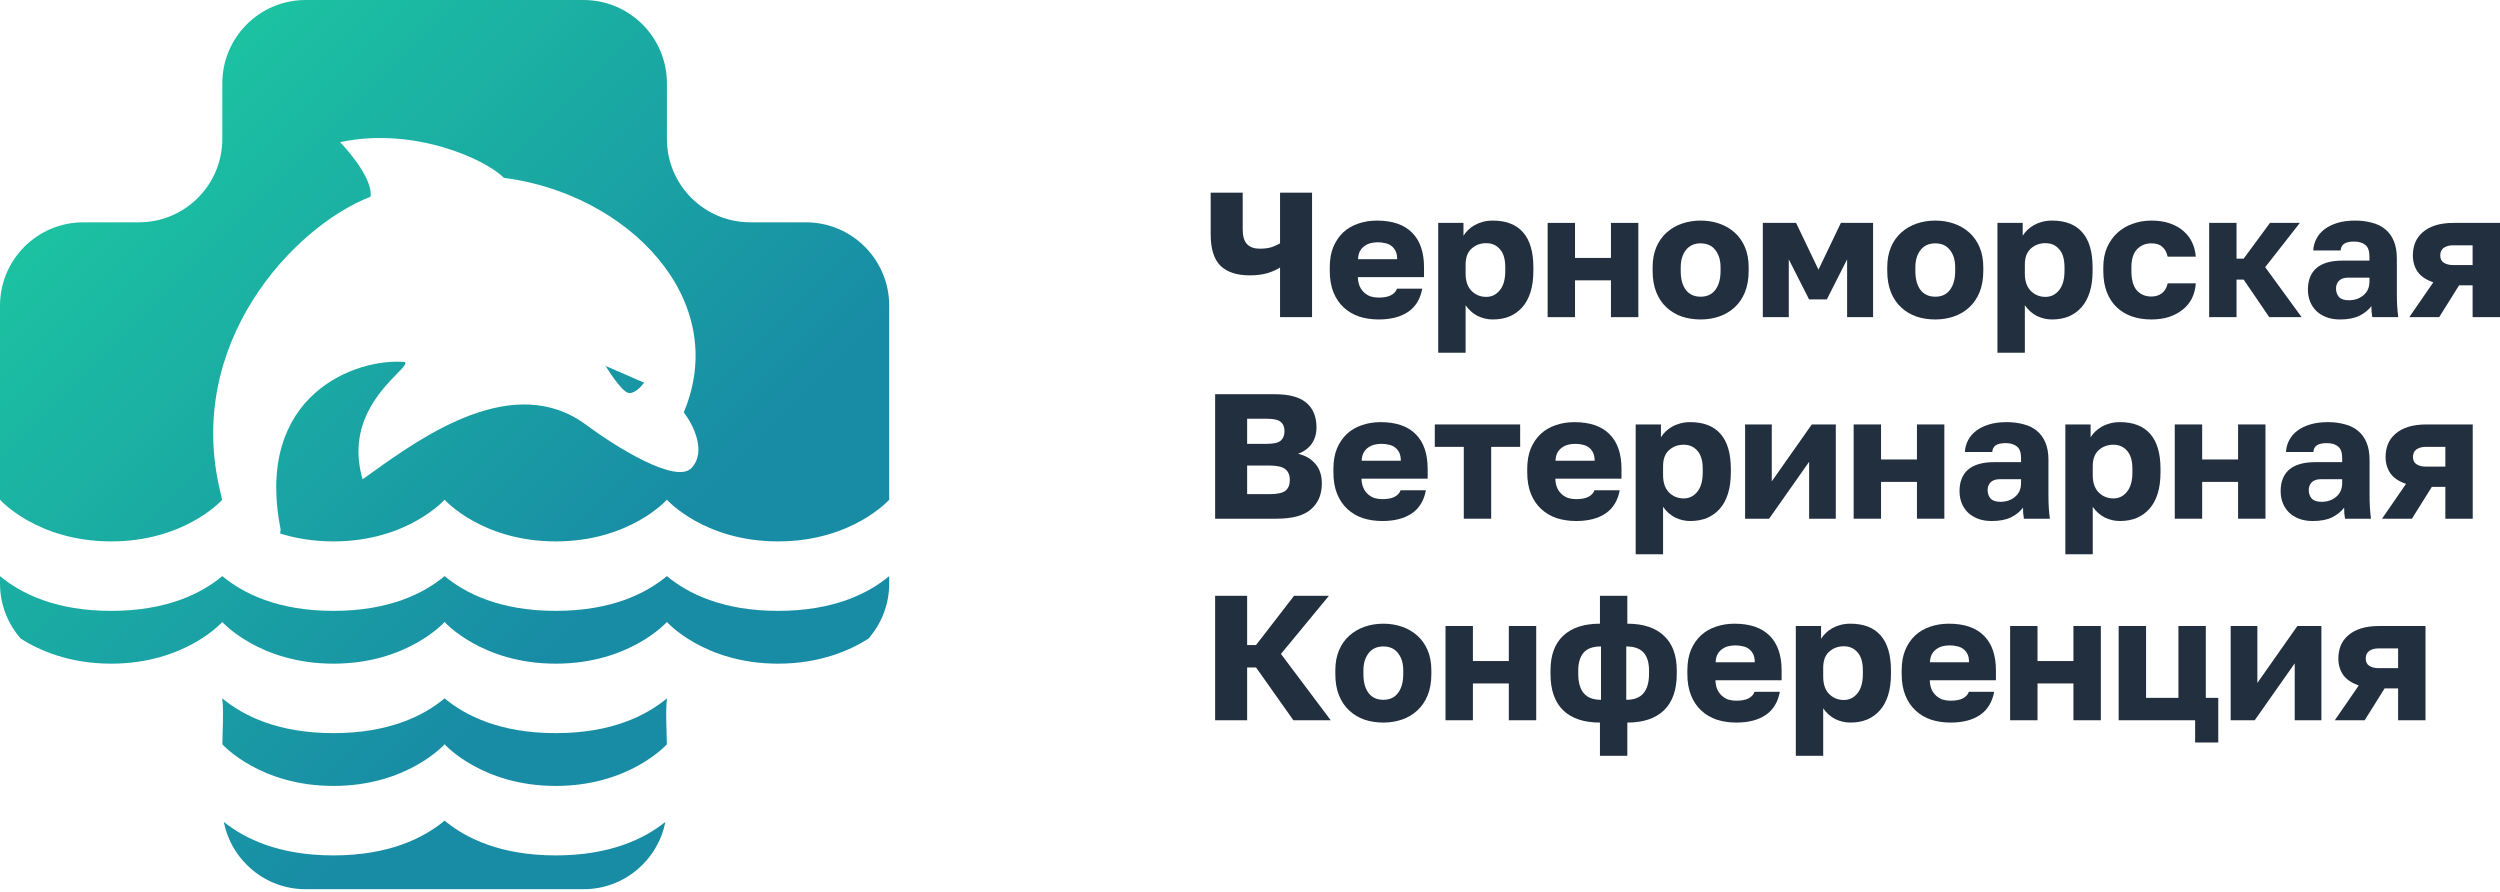
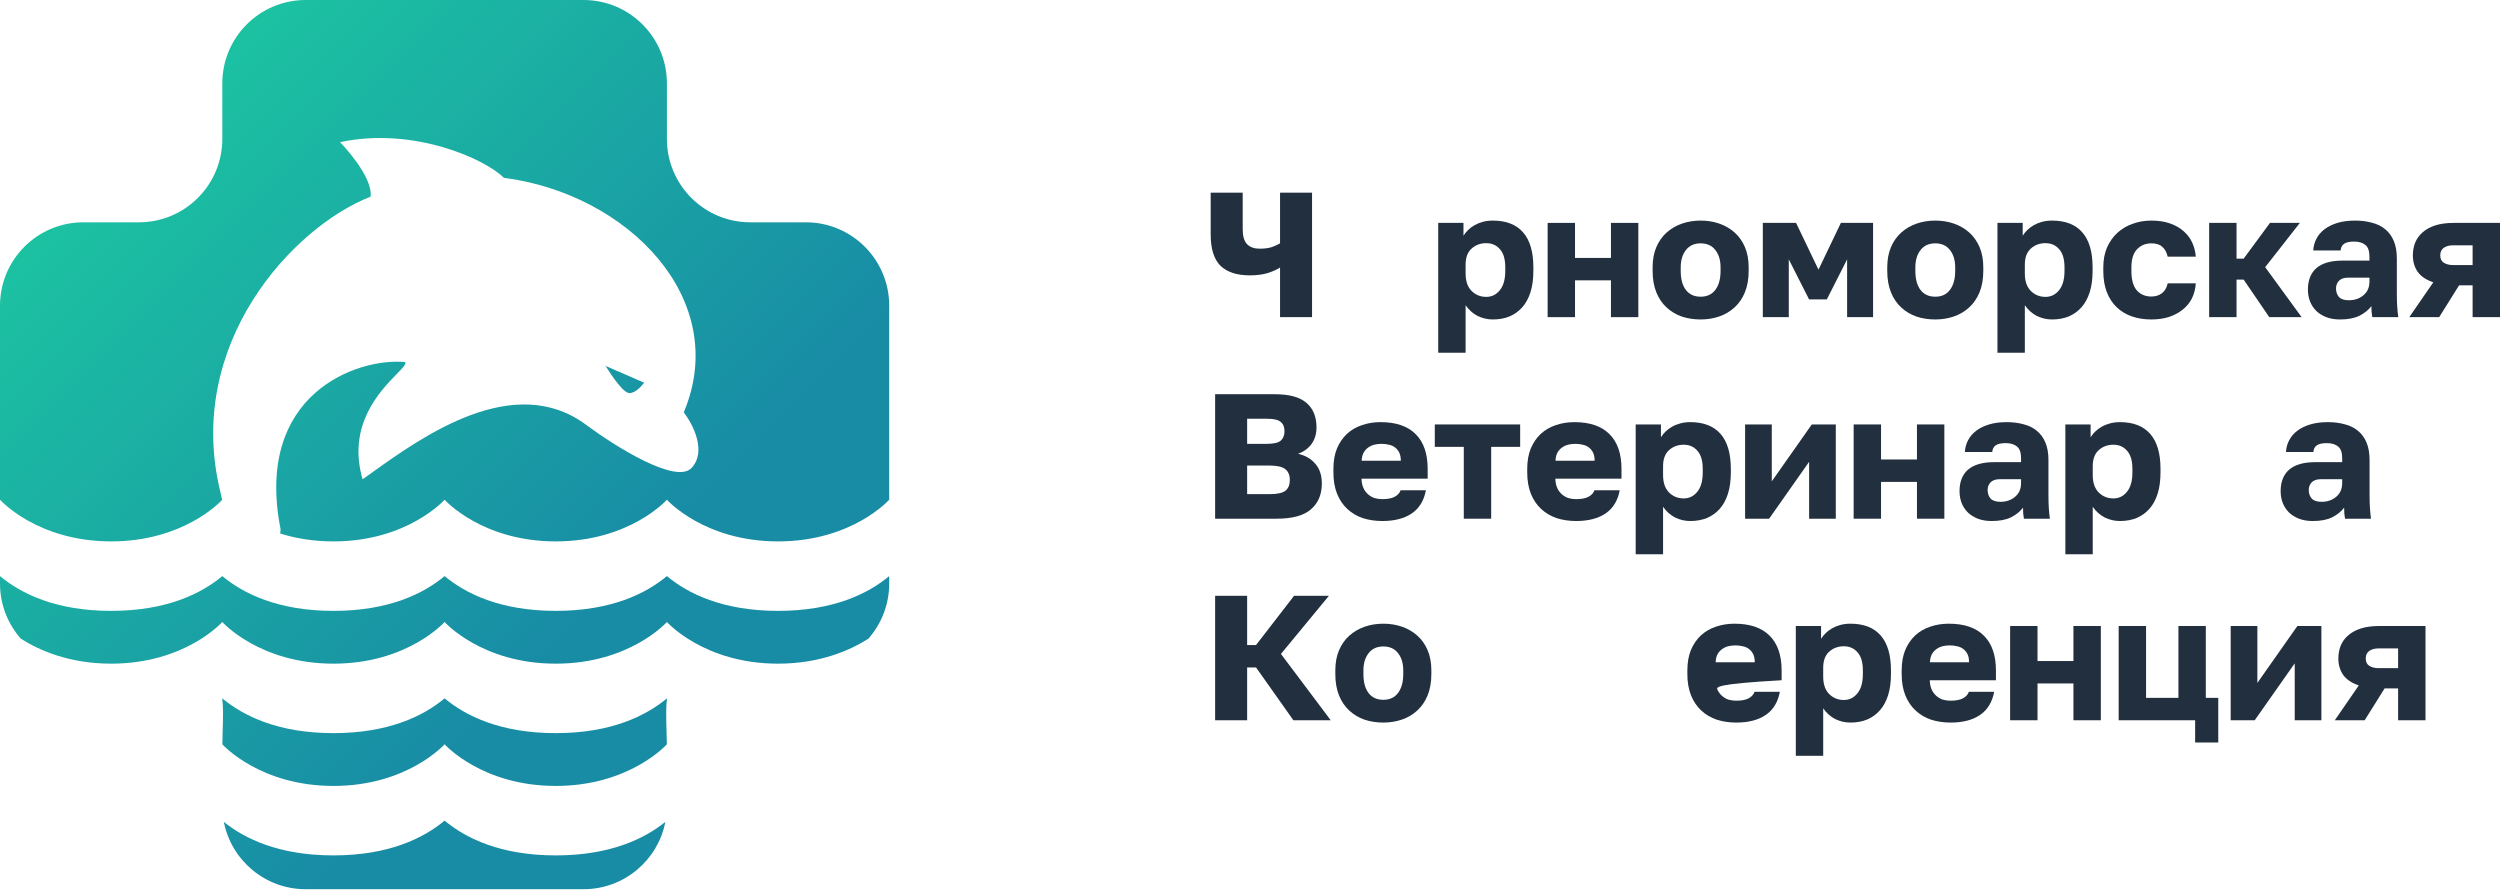
<svg xmlns="http://www.w3.org/2000/svg" width="586" height="209" viewBox="0 0 586 209" fill="none">
  <path fill-rule="evenodd" clip-rule="evenodd" d="M156.323 19.54C156.323 8.749 147.574 0 136.783 0H71.648C60.856 0 52.108 8.749 52.108 19.54V32.567C52.108 43.359 43.359 52.108 32.567 52.108H19.54C8.749 52.108 0 60.856 0 71.648V117.134C0 117.134 8.674 126.904 26.054 126.904C42.783 126.904 51.446 117.852 52.071 117.174L51.673 115.397C43.124 80.59 68.72 53.169 86.868 46.1C87.446 41.193 79.712 33.325 79.712 33.325C96.984 29.624 113.855 37.351 118.096 41.677C147.125 45.408 171.444 70.134 160.275 96.661C162.396 99.389 165.731 105.815 162.093 109.695C158.456 113.575 144.21 104.643 137.542 99.692C120.594 86.922 99.113 102.264 87.394 110.634C86.538 111.246 85.734 111.82 84.987 112.344C81.311 99.643 89.104 91.657 92.998 87.667C94.413 86.217 95.313 85.294 94.961 84.865C83.806 83.806 59.489 92.274 65.772 124.068L65.677 125.056C69.165 126.148 73.326 126.904 78.162 126.904C95.541 126.904 104.215 117.134 104.215 117.134C104.229 117.149 112.903 126.904 130.269 126.904C147.649 126.904 156.323 117.134 156.323 117.134C156.323 117.134 164.997 126.904 182.377 126.904C199.757 126.904 208.431 117.134 208.431 117.134V71.648C208.431 60.856 199.682 52.108 188.89 52.108H175.863C165.071 52.108 156.323 43.359 156.323 32.567V19.54ZM0 136.783V135.037C4.887 139.111 13.032 143.188 26.054 143.188C39.076 143.188 47.22 139.111 52.108 135.037C56.995 139.111 65.139 143.188 78.162 143.188C91.184 143.188 99.328 139.111 104.215 135.037C109.103 139.111 117.247 143.188 130.269 143.188C143.291 143.188 151.435 139.111 156.323 135.037C161.21 139.111 169.355 143.188 182.377 143.188C195.399 143.188 203.543 139.111 208.431 135.037V136.783C208.431 141.735 206.588 146.257 203.552 149.701C199.289 152.421 192.233 155.563 182.377 155.563C164.997 155.563 156.323 145.793 156.323 145.793C156.323 145.793 147.649 155.563 130.269 155.563C112.903 155.563 104.229 145.808 104.215 145.793C104.215 145.793 95.541 155.563 78.162 155.563C60.833 155.563 52.159 145.851 52.108 145.793L52.108 145.793V145.793C52.108 145.793 43.434 155.563 26.054 155.563C16.197 155.563 9.141 152.421 4.879 149.7C1.842 146.257 0 141.735 0 136.783ZM156.323 163.696L156.335 163.706C156.076 165.896 156.152 168.469 156.235 171.278L156.235 171.279C156.265 172.311 156.296 173.375 156.312 174.464C155.966 174.846 147.296 184.222 130.269 184.222C112.903 184.222 104.229 174.467 104.215 174.452C104.215 174.452 95.541 184.222 78.162 184.222C61.135 184.222 52.464 174.846 52.118 174.464C52.134 173.375 52.166 172.31 52.196 171.278C52.279 168.469 52.354 165.896 52.095 163.706L52.108 163.696C56.995 167.77 65.139 171.847 78.162 171.847C91.184 171.847 99.328 167.77 104.215 163.696C109.103 167.77 117.247 171.847 130.269 171.847C143.291 171.847 151.435 167.77 156.323 163.696ZM130.269 200.506C142.975 200.506 151.037 196.625 155.961 192.652C154.208 201.644 146.288 208.431 136.783 208.431H71.648C62.143 208.431 54.223 201.644 52.469 192.652C57.394 196.625 65.456 200.506 78.162 200.506C91.184 200.506 99.328 196.429 104.215 192.355C109.103 196.429 117.247 200.506 130.269 200.506ZM141.956 85.776C141.956 85.776 145.662 91.926 147.396 92.119C149.131 92.311 150.986 89.699 150.986 89.699L141.956 85.776Z" fill="url(#paint0_linear_646_4)" />
  <path d="M300.043 62.71C299.32 63.182 298.361 63.613 297.166 64.002C295.971 64.363 294.568 64.544 292.956 64.544C289.927 64.544 287.634 63.794 286.078 62.293C284.549 60.764 283.785 58.319 283.785 54.956V45.16H291.289V53.706C291.289 55.373 291.636 56.554 292.331 57.249C293.026 57.944 293.998 58.291 295.249 58.291C296.416 58.291 297.375 58.166 298.125 57.916C298.903 57.638 299.543 57.346 300.043 57.041V45.16H307.546V74.34H300.043V62.71Z" fill="#222F3E" />
-   <path d="M323.161 74.882C321.549 74.882 320.034 74.66 318.617 74.215C317.227 73.743 316.018 73.034 314.99 72.089C313.962 71.144 313.156 69.963 312.572 68.546C311.989 67.101 311.697 65.419 311.697 63.502V62.668C311.697 60.834 311.975 59.236 312.531 57.874C313.114 56.513 313.892 55.373 314.865 54.456C315.866 53.539 317.033 52.858 318.367 52.413C319.728 51.941 321.187 51.705 322.744 51.705C326.384 51.705 329.136 52.65 330.998 54.539C332.86 56.401 333.791 59.111 333.791 62.668V64.961H318.283C318.311 65.822 318.464 66.559 318.742 67.17C319.02 67.754 319.381 68.24 319.826 68.629C320.27 69.018 320.771 69.31 321.326 69.505C321.91 69.671 322.521 69.755 323.161 69.755C324.383 69.755 325.342 69.574 326.037 69.213C326.76 68.824 327.232 68.31 327.454 67.671H333.374C332.929 70.088 331.831 71.895 330.081 73.09C328.33 74.285 326.023 74.882 323.161 74.882ZM322.952 56.79C322.369 56.79 321.799 56.86 321.243 56.999C320.715 57.138 320.229 57.374 319.784 57.708C319.367 58.013 319.02 58.416 318.742 58.916C318.492 59.417 318.353 60.028 318.325 60.751H327.496C327.496 59.972 327.371 59.333 327.121 58.833C326.871 58.333 326.537 57.93 326.12 57.624C325.731 57.318 325.259 57.11 324.703 56.999C324.147 56.86 323.564 56.79 322.952 56.79Z" fill="#222F3E" />
  <path d="M337.119 52.247H343.038V55.248C343.316 54.803 343.664 54.373 344.081 53.956C344.525 53.511 345.039 53.122 345.623 52.788C346.207 52.455 346.86 52.191 347.582 51.996C348.305 51.802 349.083 51.705 349.917 51.705C353.029 51.705 355.391 52.622 357.003 54.456C358.615 56.29 359.421 59.028 359.421 62.668V63.502C359.421 65.392 359.199 67.045 358.754 68.463C358.309 69.88 357.67 71.061 356.836 72.006C356.003 72.951 355.002 73.673 353.835 74.174C352.668 74.646 351.362 74.882 349.917 74.882C348.666 74.882 347.471 74.604 346.332 74.049C345.22 73.465 344.289 72.631 343.539 71.547V82.677H337.119V52.247ZM348.374 69.588C349.653 69.588 350.709 69.074 351.542 68.046C352.404 67.017 352.835 65.503 352.835 63.502V62.668C352.835 60.751 352.418 59.333 351.584 58.416C350.778 57.471 349.708 56.999 348.374 56.999C347.012 56.999 345.859 57.43 344.914 58.291C343.997 59.125 343.539 60.375 343.539 62.043V64.127C343.539 65.878 343.997 67.226 344.914 68.171C345.859 69.116 347.012 69.588 348.374 69.588Z" fill="#222F3E" />
  <path d="M362.766 52.247H369.185V60.459H377.606V52.247H384.026V74.34H377.606V65.711H369.185V74.34H362.766V52.247Z" fill="#222F3E" />
  <path d="M398.63 74.882C397.074 74.882 395.615 74.66 394.253 74.215C392.892 73.743 391.697 73.034 390.668 72.089C389.64 71.144 388.834 69.963 388.251 68.546C387.667 67.101 387.375 65.419 387.375 63.502V62.668C387.375 60.862 387.667 59.278 388.251 57.916C388.834 56.554 389.64 55.415 390.668 54.498C391.697 53.581 392.892 52.886 394.253 52.413C395.615 51.941 397.074 51.705 398.63 51.705C400.187 51.705 401.646 51.941 403.007 52.413C404.369 52.886 405.564 53.581 406.592 54.498C407.621 55.415 408.427 56.554 409.01 57.916C409.594 59.278 409.886 60.862 409.886 62.668V63.502C409.886 65.392 409.594 67.059 409.01 68.504C408.427 69.921 407.621 71.103 406.592 72.047C405.564 72.992 404.369 73.701 403.007 74.174C401.646 74.646 400.187 74.882 398.63 74.882ZM398.63 69.546C400.131 69.546 401.284 69.004 402.09 67.921C402.896 66.837 403.299 65.364 403.299 63.502V62.668C403.299 61.001 402.896 59.653 402.09 58.625C401.284 57.569 400.131 57.041 398.63 57.041C397.13 57.041 395.976 57.569 395.17 58.625C394.365 59.653 393.962 61.001 393.962 62.668V63.502C393.962 65.419 394.365 66.906 395.17 67.962C395.976 69.018 397.13 69.546 398.63 69.546Z" fill="#222F3E" />
  <path d="M413.204 52.247H421L426.252 63.21L431.504 52.247H439.05V74.34H432.963V60.792L428.211 70.172H424.043L419.29 60.792V74.34H413.204V52.247Z" fill="#222F3E" />
  <path d="M453.628 74.882C452.072 74.882 450.613 74.66 449.251 74.215C447.89 73.743 446.695 73.034 445.666 72.089C444.638 71.144 443.832 69.963 443.249 68.546C442.665 67.101 442.373 65.419 442.373 63.502V62.668C442.373 60.862 442.665 59.278 443.249 57.916C443.832 56.554 444.638 55.415 445.666 54.498C446.695 53.581 447.89 52.886 449.251 52.413C450.613 51.941 452.072 51.705 453.628 51.705C455.185 51.705 456.644 51.941 458.005 52.413C459.367 52.886 460.562 53.581 461.59 54.498C462.619 55.415 463.425 56.554 464.008 57.916C464.592 59.278 464.884 60.862 464.884 62.668V63.502C464.884 65.392 464.592 67.059 464.008 68.504C463.425 69.921 462.619 71.103 461.59 72.047C460.562 72.992 459.367 73.701 458.005 74.174C456.644 74.646 455.185 74.882 453.628 74.882ZM453.628 69.546C455.129 69.546 456.282 69.004 457.088 67.921C457.894 66.837 458.297 65.364 458.297 63.502V62.668C458.297 61.001 457.894 59.653 457.088 58.625C456.282 57.569 455.129 57.041 453.628 57.041C452.128 57.041 450.974 57.569 450.168 58.625C449.363 59.653 448.96 61.001 448.96 62.668V63.502C448.96 65.419 449.363 66.906 450.168 67.962C450.974 69.018 452.128 69.546 453.628 69.546Z" fill="#222F3E" />
  <path d="M468.202 52.247H474.122V55.248C474.4 54.803 474.747 54.373 475.164 53.956C475.608 53.511 476.123 53.122 476.706 52.788C477.29 52.455 477.943 52.191 478.665 51.996C479.388 51.802 480.166 51.705 481 51.705C484.112 51.705 486.475 52.622 488.087 54.456C489.698 56.29 490.504 59.028 490.504 62.668V63.502C490.504 65.392 490.282 67.045 489.837 68.463C489.393 69.88 488.753 71.061 487.92 72.006C487.086 72.951 486.086 73.673 484.918 74.174C483.751 74.646 482.445 74.882 481 74.882C479.749 74.882 478.554 74.604 477.415 74.049C476.303 73.465 475.372 72.631 474.622 71.547V82.677H468.202V52.247ZM479.457 69.588C480.736 69.588 481.792 69.074 482.626 68.046C483.487 67.017 483.918 65.503 483.918 63.502V62.668C483.918 60.751 483.501 59.333 482.667 58.416C481.861 57.471 480.791 56.999 479.457 56.999C478.096 56.999 476.942 57.43 475.998 58.291C475.08 59.125 474.622 60.375 474.622 62.043V64.127C474.622 65.878 475.08 67.226 475.998 68.171C476.942 69.116 478.096 69.588 479.457 69.588Z" fill="#222F3E" />
  <path d="M504.27 74.882C502.631 74.882 501.116 74.646 499.727 74.174C498.365 73.701 497.184 72.992 496.183 72.047C495.183 71.103 494.405 69.921 493.849 68.504C493.293 67.087 493.015 65.419 493.015 63.502V62.668C493.015 60.917 493.307 59.361 493.891 57.999C494.502 56.638 495.308 55.498 496.308 54.581C497.337 53.636 498.532 52.928 499.893 52.455C501.255 51.955 502.714 51.705 504.27 51.705C505.938 51.705 507.397 51.927 508.648 52.372C509.926 52.816 510.996 53.428 511.857 54.206C512.719 54.956 513.386 55.846 513.858 56.874C514.331 57.902 514.609 59 514.692 60.167H508.106C507.883 59.166 507.466 58.402 506.855 57.874C506.271 57.318 505.41 57.041 504.27 57.041C502.909 57.041 501.783 57.513 500.894 58.458C500.032 59.375 499.602 60.778 499.602 62.668V63.502C499.602 65.558 500.018 67.073 500.852 68.046C501.714 69.018 502.853 69.505 504.27 69.505C505.243 69.505 506.063 69.254 506.73 68.754C507.425 68.226 507.883 67.448 508.106 66.42H514.692C514.609 67.726 514.303 68.907 513.775 69.963C513.247 70.992 512.524 71.867 511.607 72.589C510.718 73.312 509.648 73.882 508.397 74.299C507.175 74.688 505.799 74.882 504.27 74.882Z" fill="#222F3E" />
  <path d="M517.827 52.247H524.246V60.626H525.914L532.083 52.247H539.087L530.958 62.627L539.503 74.34H531.917L525.914 65.544H524.246V74.34H517.827V52.247Z" fill="#222F3E" />
  <path d="M548.479 74.882C547.284 74.882 546.214 74.701 545.269 74.34C544.352 73.979 543.574 73.493 542.935 72.881C542.296 72.242 541.809 71.506 541.476 70.672C541.142 69.81 540.975 68.879 540.975 67.879C540.975 65.683 541.642 64.002 542.976 62.835C544.338 61.668 546.381 61.084 549.104 61.084H555.399V60.167C555.399 58.833 555.079 57.916 554.44 57.416C553.801 56.888 552.925 56.624 551.814 56.624C550.758 56.624 549.98 56.79 549.479 57.124C548.979 57.457 548.701 57.985 548.646 58.708H542.226C542.282 57.708 542.532 56.79 542.976 55.957C543.421 55.095 544.046 54.359 544.852 53.747C545.686 53.108 546.7 52.608 547.895 52.247C549.09 51.885 550.466 51.705 552.022 51.705C553.467 51.705 554.787 51.871 555.982 52.205C557.205 52.511 558.247 53.025 559.109 53.747C559.97 54.442 560.637 55.359 561.11 56.499C561.582 57.61 561.818 58.972 561.818 60.584V68.713C561.818 69.88 561.846 70.908 561.902 71.797C561.957 72.659 562.041 73.507 562.152 74.34H556.066C556.01 73.868 555.955 73.451 555.899 73.09C555.871 72.728 555.857 72.284 555.857 71.756C555.19 72.645 554.259 73.395 553.064 74.007C551.897 74.59 550.369 74.882 548.479 74.882ZM550.563 70.38C551.925 70.38 553.064 69.991 553.982 69.213C554.926 68.435 555.399 67.365 555.399 66.003V65.086H550.355C549.41 65.086 548.701 65.336 548.229 65.836C547.784 66.337 547.562 66.92 547.562 67.587C547.562 68.393 547.784 69.06 548.229 69.588C548.701 70.116 549.479 70.38 550.563 70.38Z" fill="#222F3E" />
  <path d="M570.367 66.17C568.7 65.614 567.477 64.794 566.699 63.71C565.949 62.599 565.574 61.32 565.574 59.875C565.574 58.791 565.754 57.791 566.115 56.874C566.504 55.929 567.088 55.123 567.866 54.456C568.644 53.761 569.631 53.219 570.826 52.83C572.049 52.441 573.494 52.247 575.161 52.247H586V74.34H579.58V66.878H576.412L571.743 74.34H564.74L570.367 66.17ZM571.993 59.875C571.993 60.653 572.271 61.223 572.827 61.584C573.41 61.946 574.119 62.126 574.953 62.126H579.58V57.499H574.953C574.119 57.499 573.41 57.694 572.827 58.083C572.271 58.472 571.993 59.069 571.993 59.875Z" fill="#222F3E" />
  <path d="M284.827 92.404H298.792C302.21 92.404 304.698 93.085 306.254 94.447C307.81 95.781 308.588 97.698 308.588 100.2C308.588 101.7 308.199 102.993 307.421 104.076C306.643 105.132 305.587 105.897 304.253 106.369C305.976 106.758 307.338 107.55 308.338 108.745C309.339 109.912 309.839 111.441 309.839 113.331C309.839 115.887 308.991 117.902 307.296 119.375C305.629 120.848 302.933 121.585 299.209 121.585H284.827V92.404ZM297.542 115.832C299.348 115.832 300.599 115.568 301.293 115.04C301.988 114.484 302.335 113.636 302.335 112.497C302.335 111.358 301.974 110.51 301.252 109.954C300.557 109.398 299.292 109.12 297.458 109.12H292.331V115.832H297.542ZM296.958 104.035C298.57 104.035 299.654 103.785 300.209 103.284C300.793 102.756 301.085 102.02 301.085 101.075C301.085 100.102 300.793 99.38 300.209 98.907C299.654 98.407 298.584 98.157 297 98.157H292.331V104.035H296.958Z" fill="#222F3E" />
  <path d="M324.016 122.126C322.404 122.126 320.889 121.904 319.472 121.459C318.082 120.987 316.873 120.278 315.845 119.333C314.817 118.389 314.011 117.207 313.427 115.79C312.844 114.345 312.552 112.664 312.552 110.746V109.912C312.552 108.078 312.83 106.48 313.386 105.119C313.969 103.757 314.747 102.617 315.72 101.7C316.72 100.783 317.888 100.102 319.222 99.658C320.583 99.185 322.042 98.949 323.599 98.949C327.239 98.949 329.991 99.894 331.853 101.784C333.714 103.646 334.645 106.355 334.645 109.912V112.205H319.138C319.166 113.067 319.319 113.803 319.597 114.415C319.875 114.998 320.236 115.484 320.681 115.874C321.125 116.263 321.626 116.554 322.181 116.749C322.765 116.916 323.376 116.999 324.016 116.999C325.238 116.999 326.197 116.818 326.892 116.457C327.614 116.068 328.087 115.554 328.309 114.915H334.229C333.784 117.333 332.686 119.139 330.935 120.334C329.185 121.529 326.878 122.126 324.016 122.126ZM323.807 104.035C323.223 104.035 322.654 104.104 322.098 104.243C321.57 104.382 321.084 104.618 320.639 104.952C320.222 105.257 319.875 105.66 319.597 106.161C319.347 106.661 319.208 107.272 319.18 107.995H328.351C328.351 107.217 328.226 106.578 327.976 106.077C327.726 105.577 327.392 105.174 326.975 104.868C326.586 104.563 326.114 104.354 325.558 104.243C325.002 104.104 324.418 104.035 323.807 104.035Z" fill="#222F3E" />
  <path d="M343.111 104.743H336.316V99.491H356.326V104.743H349.531V121.585H343.111V104.743Z" fill="#222F3E" />
  <path d="M369.447 122.126C367.835 122.126 366.32 121.904 364.903 121.459C363.514 120.987 362.305 120.278 361.276 119.333C360.248 118.389 359.442 117.207 358.859 115.79C358.275 114.345 357.983 112.664 357.983 110.746V109.912C357.983 108.078 358.261 106.48 358.817 105.119C359.401 103.757 360.179 102.617 361.151 101.7C362.152 100.783 363.319 100.102 364.653 99.658C366.015 99.185 367.474 98.949 369.03 98.949C372.671 98.949 375.422 99.894 377.284 101.784C379.146 103.646 380.077 106.355 380.077 109.912V112.205H364.57C364.597 113.067 364.75 113.803 365.028 114.415C365.306 114.998 365.667 115.484 366.112 115.874C366.557 116.263 367.057 116.554 367.613 116.749C368.196 116.916 368.808 116.999 369.447 116.999C370.67 116.999 371.628 116.818 372.323 116.457C373.046 116.068 373.518 115.554 373.741 114.915H379.66C379.215 117.333 378.118 119.139 376.367 120.334C374.616 121.529 372.309 122.126 369.447 122.126ZM369.238 104.035C368.655 104.035 368.085 104.104 367.529 104.243C367.001 104.382 366.515 104.618 366.07 104.952C365.653 105.257 365.306 105.66 365.028 106.161C364.778 106.661 364.639 107.272 364.611 107.995H373.782C373.782 107.217 373.657 106.578 373.407 106.077C373.157 105.577 372.823 105.174 372.407 104.868C372.018 104.563 371.545 104.354 370.989 104.243C370.433 104.104 369.85 104.035 369.238 104.035Z" fill="#222F3E" />
  <path d="M383.405 99.491H389.325V102.492C389.603 102.048 389.95 101.617 390.367 101.2C390.811 100.755 391.326 100.366 391.909 100.033C392.493 99.699 393.146 99.435 393.868 99.241C394.591 99.046 395.369 98.949 396.203 98.949C399.315 98.949 401.678 99.866 403.289 101.7C404.901 103.534 405.707 106.272 405.707 109.912V110.746C405.707 112.636 405.485 114.289 405.04 115.707C404.596 117.124 403.956 118.305 403.123 119.25C402.289 120.195 401.289 120.918 400.121 121.418C398.954 121.89 397.648 122.126 396.203 122.126C394.952 122.126 393.757 121.849 392.618 121.293C391.506 120.709 390.575 119.875 389.825 118.792V129.922H383.405V99.491ZM394.66 116.832C395.939 116.832 396.995 116.318 397.829 115.29C398.69 114.262 399.121 112.747 399.121 110.746V109.912C399.121 107.995 398.704 106.578 397.87 105.66C397.064 104.716 395.994 104.243 394.66 104.243C393.299 104.243 392.145 104.674 391.201 105.535C390.283 106.369 389.825 107.62 389.825 109.287V111.371C389.825 113.122 390.283 114.47 391.201 115.415C392.145 116.36 393.299 116.832 394.66 116.832Z" fill="#222F3E" />
  <path d="M409.052 99.491H415.305V112.83L424.684 99.491H430.312V121.585H424.059V108.245L414.68 121.585H409.052V99.491Z" fill="#222F3E" />
  <path d="M434.495 99.491H440.915V107.703H449.335V99.491H455.755V121.585H449.335V112.955H440.915V121.585H434.495V99.491Z" fill="#222F3E" />
  <path d="M466.816 122.126C465.621 122.126 464.552 121.946 463.607 121.585C462.69 121.223 461.911 120.737 461.272 120.126C460.633 119.486 460.147 118.75 459.813 117.916C459.48 117.055 459.313 116.124 459.313 115.123C459.313 112.928 459.98 111.246 461.314 110.079C462.676 108.912 464.718 108.328 467.442 108.328H473.736V107.411C473.736 106.077 473.417 105.16 472.778 104.66C472.138 104.132 471.263 103.868 470.151 103.868C469.095 103.868 468.317 104.035 467.817 104.368C467.317 104.702 467.039 105.23 466.983 105.952H460.564C460.619 104.952 460.869 104.035 461.314 103.201C461.759 102.339 462.384 101.603 463.19 100.992C464.024 100.352 465.038 99.852 466.233 99.491C467.428 99.13 468.804 98.949 470.36 98.949C471.805 98.949 473.125 99.116 474.32 99.449C475.543 99.755 476.585 100.269 477.446 100.992C478.308 101.686 478.975 102.603 479.447 103.743C479.92 104.854 480.156 106.216 480.156 107.828V115.957C480.156 117.124 480.184 118.152 480.239 119.042C480.295 119.903 480.378 120.751 480.49 121.585H474.403C474.348 121.112 474.292 120.695 474.237 120.334C474.209 119.973 474.195 119.528 474.195 119C473.528 119.889 472.597 120.64 471.402 121.251C470.235 121.835 468.706 122.126 466.816 122.126ZM468.901 117.624C470.263 117.624 471.402 117.235 472.319 116.457C473.264 115.679 473.736 114.609 473.736 113.247V112.33H468.692C467.747 112.33 467.039 112.58 466.566 113.081C466.122 113.581 465.899 114.164 465.899 114.831C465.899 115.637 466.122 116.304 466.566 116.832C467.039 117.36 467.817 117.624 468.901 117.624Z" fill="#222F3E" />
  <path d="M484.119 99.491H490.039V102.492C490.317 102.048 490.664 101.617 491.081 101.2C491.526 100.755 492.04 100.366 492.623 100.033C493.207 99.699 493.86 99.435 494.583 99.241C495.305 99.046 496.083 98.949 496.917 98.949C500.03 98.949 502.392 99.866 504.004 101.7C505.616 103.534 506.422 106.272 506.422 109.912V110.746C506.422 112.636 506.199 114.289 505.755 115.707C505.31 117.124 504.671 118.305 503.837 119.25C503.003 120.195 502.003 120.918 500.836 121.418C499.668 121.89 498.362 122.126 496.917 122.126C495.667 122.126 494.472 121.849 493.332 121.293C492.22 120.709 491.289 119.875 490.539 118.792V129.922H484.119V99.491ZM495.375 116.832C496.653 116.832 497.709 116.318 498.543 115.29C499.404 114.262 499.835 112.747 499.835 110.746V109.912C499.835 107.995 499.418 106.578 498.585 105.66C497.779 104.716 496.709 104.243 495.375 104.243C494.013 104.243 492.86 104.674 491.915 105.535C490.998 106.369 490.539 107.62 490.539 109.287V111.371C490.539 113.122 490.998 114.47 491.915 115.415C492.86 116.36 494.013 116.832 495.375 116.832Z" fill="#222F3E" />
-   <path d="M509.766 99.491H516.186V107.703H524.606V99.491H531.026V121.585H524.606V112.955H516.186V121.585H509.766V99.491Z" fill="#222F3E" />
  <path d="M542.088 122.126C540.893 122.126 539.823 121.946 538.878 121.585C537.961 121.223 537.183 120.737 536.543 120.126C535.904 119.486 535.418 118.75 535.084 117.916C534.751 117.055 534.584 116.124 534.584 115.123C534.584 112.928 535.251 111.246 536.585 110.079C537.947 108.912 539.989 108.328 542.713 108.328H549.008V107.411C549.008 106.077 548.688 105.16 548.049 104.66C547.41 104.132 546.534 103.868 545.423 103.868C544.366 103.868 543.588 104.035 543.088 104.368C542.588 104.702 542.31 105.23 542.254 105.952H535.835C535.89 104.952 536.14 104.035 536.585 103.201C537.03 102.339 537.655 101.603 538.461 100.992C539.295 100.352 540.309 99.852 541.504 99.491C542.699 99.13 544.075 98.949 545.631 98.949C547.076 98.949 548.396 99.116 549.591 99.449C550.814 99.755 551.856 100.269 552.718 100.992C553.579 101.686 554.246 102.603 554.718 103.743C555.191 104.854 555.427 106.216 555.427 107.828V115.957C555.427 117.124 555.455 118.152 555.511 119.042C555.566 119.903 555.65 120.751 555.761 121.585H549.674C549.619 121.112 549.563 120.695 549.508 120.334C549.48 119.973 549.466 119.528 549.466 119C548.799 119.889 547.868 120.64 546.673 121.251C545.506 121.835 543.977 122.126 542.088 122.126ZM544.172 117.624C545.534 117.624 546.673 117.235 547.59 116.457C548.535 115.679 549.008 114.609 549.008 113.247V112.33H543.963C543.019 112.33 542.31 112.58 541.837 113.081C541.393 113.581 541.171 114.164 541.171 114.831C541.171 115.637 541.393 116.304 541.837 116.832C542.31 117.36 543.088 117.624 544.172 117.624Z" fill="#222F3E" />
-   <path d="M563.976 113.414C562.309 112.858 561.086 112.038 560.308 110.955C559.557 109.843 559.182 108.565 559.182 107.119C559.182 106.036 559.363 105.035 559.724 104.118C560.113 103.173 560.697 102.367 561.475 101.7C562.253 101.005 563.24 100.464 564.435 100.074C565.657 99.685 567.103 99.491 568.77 99.491H579.608V121.585H573.189V114.123H570.021L565.352 121.585H558.348L563.976 113.414ZM565.602 107.119C565.602 107.898 565.88 108.467 566.436 108.829C567.019 109.19 567.728 109.37 568.562 109.37H573.189V104.743H568.562C567.728 104.743 567.019 104.938 566.436 105.327C565.88 105.716 565.602 106.314 565.602 107.119Z" fill="#222F3E" />
  <path d="M284.827 139.648H292.331V151.196H294.415L303.336 139.648H311.506L300.251 153.28L311.923 168.829H303.169L294.415 156.448H292.331V168.829H284.827V139.648Z" fill="#222F3E" />
  <path d="M324.255 169.371C322.699 169.371 321.24 169.148 319.878 168.704C318.516 168.231 317.321 167.523 316.293 166.578C315.265 165.633 314.459 164.452 313.875 163.034C313.291 161.589 313 159.908 313 157.99V157.157C313 155.35 313.291 153.766 313.875 152.404C314.459 151.043 315.265 149.903 316.293 148.986C317.321 148.069 318.516 147.374 319.878 146.902C321.24 146.429 322.699 146.193 324.255 146.193C325.811 146.193 327.27 146.429 328.632 146.902C329.994 147.374 331.189 148.069 332.217 148.986C333.245 149.903 334.051 151.043 334.635 152.404C335.218 153.766 335.51 155.35 335.51 157.157V157.99C335.51 159.88 335.218 161.548 334.635 162.993C334.051 164.41 333.245 165.591 332.217 166.536C331.189 167.481 329.994 168.19 328.632 168.662C327.27 169.134 325.811 169.371 324.255 169.371ZM324.255 164.035C325.756 164.035 326.909 163.493 327.715 162.409C328.521 161.325 328.924 159.852 328.924 157.99V157.157C328.924 155.489 328.521 154.141 327.715 153.113C326.909 152.057 325.756 151.529 324.255 151.529C322.754 151.529 321.601 152.057 320.795 153.113C319.989 154.141 319.586 155.489 319.586 157.157V157.99C319.586 159.908 319.989 161.395 320.795 162.451C321.601 163.507 322.754 164.035 324.255 164.035Z" fill="#222F3E" />
-   <path d="M338.829 146.735H345.248V154.947H353.669V146.735H360.089V168.829H353.669V160.2H345.248V168.829H338.829V146.735Z" fill="#222F3E" />
-   <path d="M375.027 169.371C371.275 169.371 368.399 168.412 366.398 166.494C364.425 164.549 363.438 161.714 363.438 157.99V157.157C363.438 153.599 364.425 150.89 366.398 149.028C368.399 147.138 371.275 146.193 375.027 146.193V139.648H381.447V146.193C385.171 146.193 388.033 147.138 390.034 149.028C392.035 150.89 393.035 153.599 393.035 157.157V157.99C393.035 161.714 392.035 164.549 390.034 166.494C388.033 168.412 385.171 169.371 381.447 169.371V177.166H375.027V169.371ZM386.532 157.157C386.532 155.295 386.102 153.891 385.24 152.946C384.379 152.001 383.031 151.529 381.196 151.529V164.035C383.031 164.035 384.379 163.521 385.24 162.492C386.102 161.436 386.532 159.936 386.532 157.99V157.157ZM369.941 157.99C369.941 159.964 370.372 161.464 371.234 162.492C372.095 163.521 373.443 164.035 375.277 164.035V151.529C373.387 151.529 372.026 152.015 371.192 152.988C370.358 153.961 369.941 155.35 369.941 157.157V157.99Z" fill="#222F3E" />
-   <path d="M406.981 169.371C405.369 169.371 403.854 169.148 402.437 168.704C401.047 168.231 399.838 167.523 398.81 166.578C397.782 165.633 396.976 164.452 396.392 163.034C395.809 161.589 395.517 159.908 395.517 157.99V157.157C395.517 155.322 395.795 153.725 396.351 152.363C396.934 151.001 397.712 149.862 398.685 148.945C399.686 148.027 400.853 147.347 402.187 146.902C403.548 146.429 405.008 146.193 406.564 146.193C410.204 146.193 412.956 147.138 414.818 149.028C416.68 150.89 417.611 153.599 417.611 157.157V159.449H402.103C402.131 160.311 402.284 161.047 402.562 161.659C402.84 162.242 403.201 162.729 403.646 163.118C404.09 163.507 404.591 163.799 405.146 163.993C405.73 164.16 406.341 164.243 406.981 164.243C408.203 164.243 409.162 164.063 409.857 163.701C410.58 163.312 411.052 162.798 411.274 162.159H417.194C416.749 164.577 415.651 166.383 413.901 167.578C412.15 168.773 409.843 169.371 406.981 169.371ZM406.772 151.279C406.189 151.279 405.619 151.348 405.063 151.487C404.535 151.626 404.049 151.863 403.604 152.196C403.187 152.502 402.84 152.905 402.562 153.405C402.312 153.905 402.173 154.517 402.145 155.239H411.316C411.316 154.461 411.191 153.822 410.941 153.322C410.691 152.821 410.357 152.418 409.94 152.113C409.551 151.807 409.079 151.599 408.523 151.487C407.967 151.348 407.384 151.279 406.772 151.279Z" fill="#222F3E" />
+   <path d="M406.981 169.371C405.369 169.371 403.854 169.148 402.437 168.704C401.047 168.231 399.838 167.523 398.81 166.578C397.782 165.633 396.976 164.452 396.392 163.034C395.809 161.589 395.517 159.908 395.517 157.99V157.157C395.517 155.322 395.795 153.725 396.351 152.363C396.934 151.001 397.712 149.862 398.685 148.945C399.686 148.027 400.853 147.347 402.187 146.902C403.548 146.429 405.008 146.193 406.564 146.193C410.204 146.193 412.956 147.138 414.818 149.028C416.68 150.89 417.611 153.599 417.611 157.157V159.449C402.131 160.311 402.284 161.047 402.562 161.659C402.84 162.242 403.201 162.729 403.646 163.118C404.09 163.507 404.591 163.799 405.146 163.993C405.73 164.16 406.341 164.243 406.981 164.243C408.203 164.243 409.162 164.063 409.857 163.701C410.58 163.312 411.052 162.798 411.274 162.159H417.194C416.749 164.577 415.651 166.383 413.901 167.578C412.15 168.773 409.843 169.371 406.981 169.371ZM406.772 151.279C406.189 151.279 405.619 151.348 405.063 151.487C404.535 151.626 404.049 151.863 403.604 152.196C403.187 152.502 402.84 152.905 402.562 153.405C402.312 153.905 402.173 154.517 402.145 155.239H411.316C411.316 154.461 411.191 153.822 410.941 153.322C410.691 152.821 410.357 152.418 409.94 152.113C409.551 151.807 409.079 151.599 408.523 151.487C407.967 151.348 407.384 151.279 406.772 151.279Z" fill="#222F3E" />
  <path d="M420.939 146.735H426.858V149.737C427.136 149.292 427.484 148.861 427.901 148.444C428.345 148 428.859 147.611 429.443 147.277C430.027 146.944 430.68 146.68 431.402 146.485C432.125 146.29 432.903 146.193 433.737 146.193C436.849 146.193 439.211 147.11 440.823 148.945C442.435 150.779 443.241 153.516 443.241 157.157V157.99C443.241 159.88 443.019 161.534 442.574 162.951C442.129 164.368 441.49 165.549 440.657 166.494C439.823 167.439 438.822 168.162 437.655 168.662C436.488 169.134 435.182 169.371 433.737 169.371C432.486 169.371 431.291 169.093 430.152 168.537C429.04 167.953 428.109 167.12 427.359 166.036V177.166H420.939V146.735ZM432.194 164.077C433.473 164.077 434.529 163.562 435.362 162.534C436.224 161.506 436.655 159.991 436.655 157.99V157.157C436.655 155.239 436.238 153.822 435.404 152.905C434.598 151.96 433.528 151.487 432.194 151.487C430.832 151.487 429.679 151.918 428.734 152.78C427.817 153.613 427.359 154.864 427.359 156.531V158.616C427.359 160.366 427.817 161.714 428.734 162.659C429.679 163.604 430.832 164.077 432.194 164.077Z" fill="#222F3E" />
  <path d="M457.216 169.371C455.604 169.371 454.089 169.148 452.672 168.704C451.282 168.231 450.073 167.523 449.045 166.578C448.017 165.633 447.211 164.452 446.627 163.034C446.044 161.589 445.752 159.908 445.752 157.99V157.157C445.752 155.322 446.03 153.725 446.586 152.363C447.169 151.001 447.947 149.862 448.92 148.945C449.921 148.027 451.088 147.347 452.422 146.902C453.784 146.429 455.243 146.193 456.799 146.193C460.439 146.193 463.191 147.138 465.053 149.028C466.915 150.89 467.846 153.599 467.846 157.157V159.449H452.338C452.366 160.311 452.519 161.047 452.797 161.659C453.075 162.242 453.436 162.729 453.881 163.118C454.325 163.507 454.826 163.799 455.381 163.993C455.965 164.16 456.576 164.243 457.216 164.243C458.438 164.243 459.397 164.063 460.092 163.701C460.815 163.312 461.287 162.798 461.509 162.159H467.429C466.984 164.577 465.886 166.383 464.136 167.578C462.385 168.773 460.078 169.371 457.216 169.371ZM457.007 151.279C456.424 151.279 455.854 151.348 455.298 151.487C454.77 151.626 454.284 151.863 453.839 152.196C453.422 152.502 453.075 152.905 452.797 153.405C452.547 153.905 452.408 154.517 452.38 155.239H461.551C461.551 154.461 461.426 153.822 461.176 153.322C460.926 152.821 460.592 152.418 460.175 152.113C459.786 151.807 459.314 151.599 458.758 151.487C458.202 151.348 457.619 151.279 457.007 151.279Z" fill="#222F3E" />
  <path d="M471.174 146.735H477.594V154.947H486.014V146.735H492.434V168.829H486.014V160.2H477.594V168.829H471.174V146.735Z" fill="#222F3E" />
  <path d="M514.542 168.829H496.617V146.735H503.037V163.576H510.624V146.735H517.043V163.576H519.961V174.04H514.542V168.829Z" fill="#222F3E" />
  <path d="M522.875 146.735H529.127V160.075L538.507 146.735H544.134V168.829H537.882V155.489L528.502 168.829H522.875V146.735Z" fill="#222F3E" />
  <path d="M552.903 160.658C551.236 160.102 550.013 159.283 549.235 158.199C548.484 157.087 548.109 155.809 548.109 154.364C548.109 153.28 548.29 152.279 548.651 151.362C549.04 150.417 549.624 149.611 550.402 148.945C551.18 148.25 552.167 147.708 553.362 147.319C554.585 146.93 556.03 146.735 557.697 146.735H568.535V168.829H562.116V161.367H558.948L554.279 168.829H547.276L552.903 160.658ZM554.529 154.364C554.529 155.142 554.807 155.712 555.363 156.073C555.946 156.434 556.655 156.615 557.489 156.615H562.116V151.988H557.489C556.655 151.988 555.946 152.182 555.363 152.571C554.807 152.96 554.529 153.558 554.529 154.364Z" fill="#222F3E" />
  <defs>
    <linearGradient id="paint0_linear_646_4" x1="208.267" y1="208.104" x2="0.163" y2="0" gradientUnits="userSpaceOnUse">
      <stop offset="0.325" stop-color="#188CA5" />
      <stop offset="1" stop-color="#1DD1A1" />
    </linearGradient>
  </defs>
</svg>